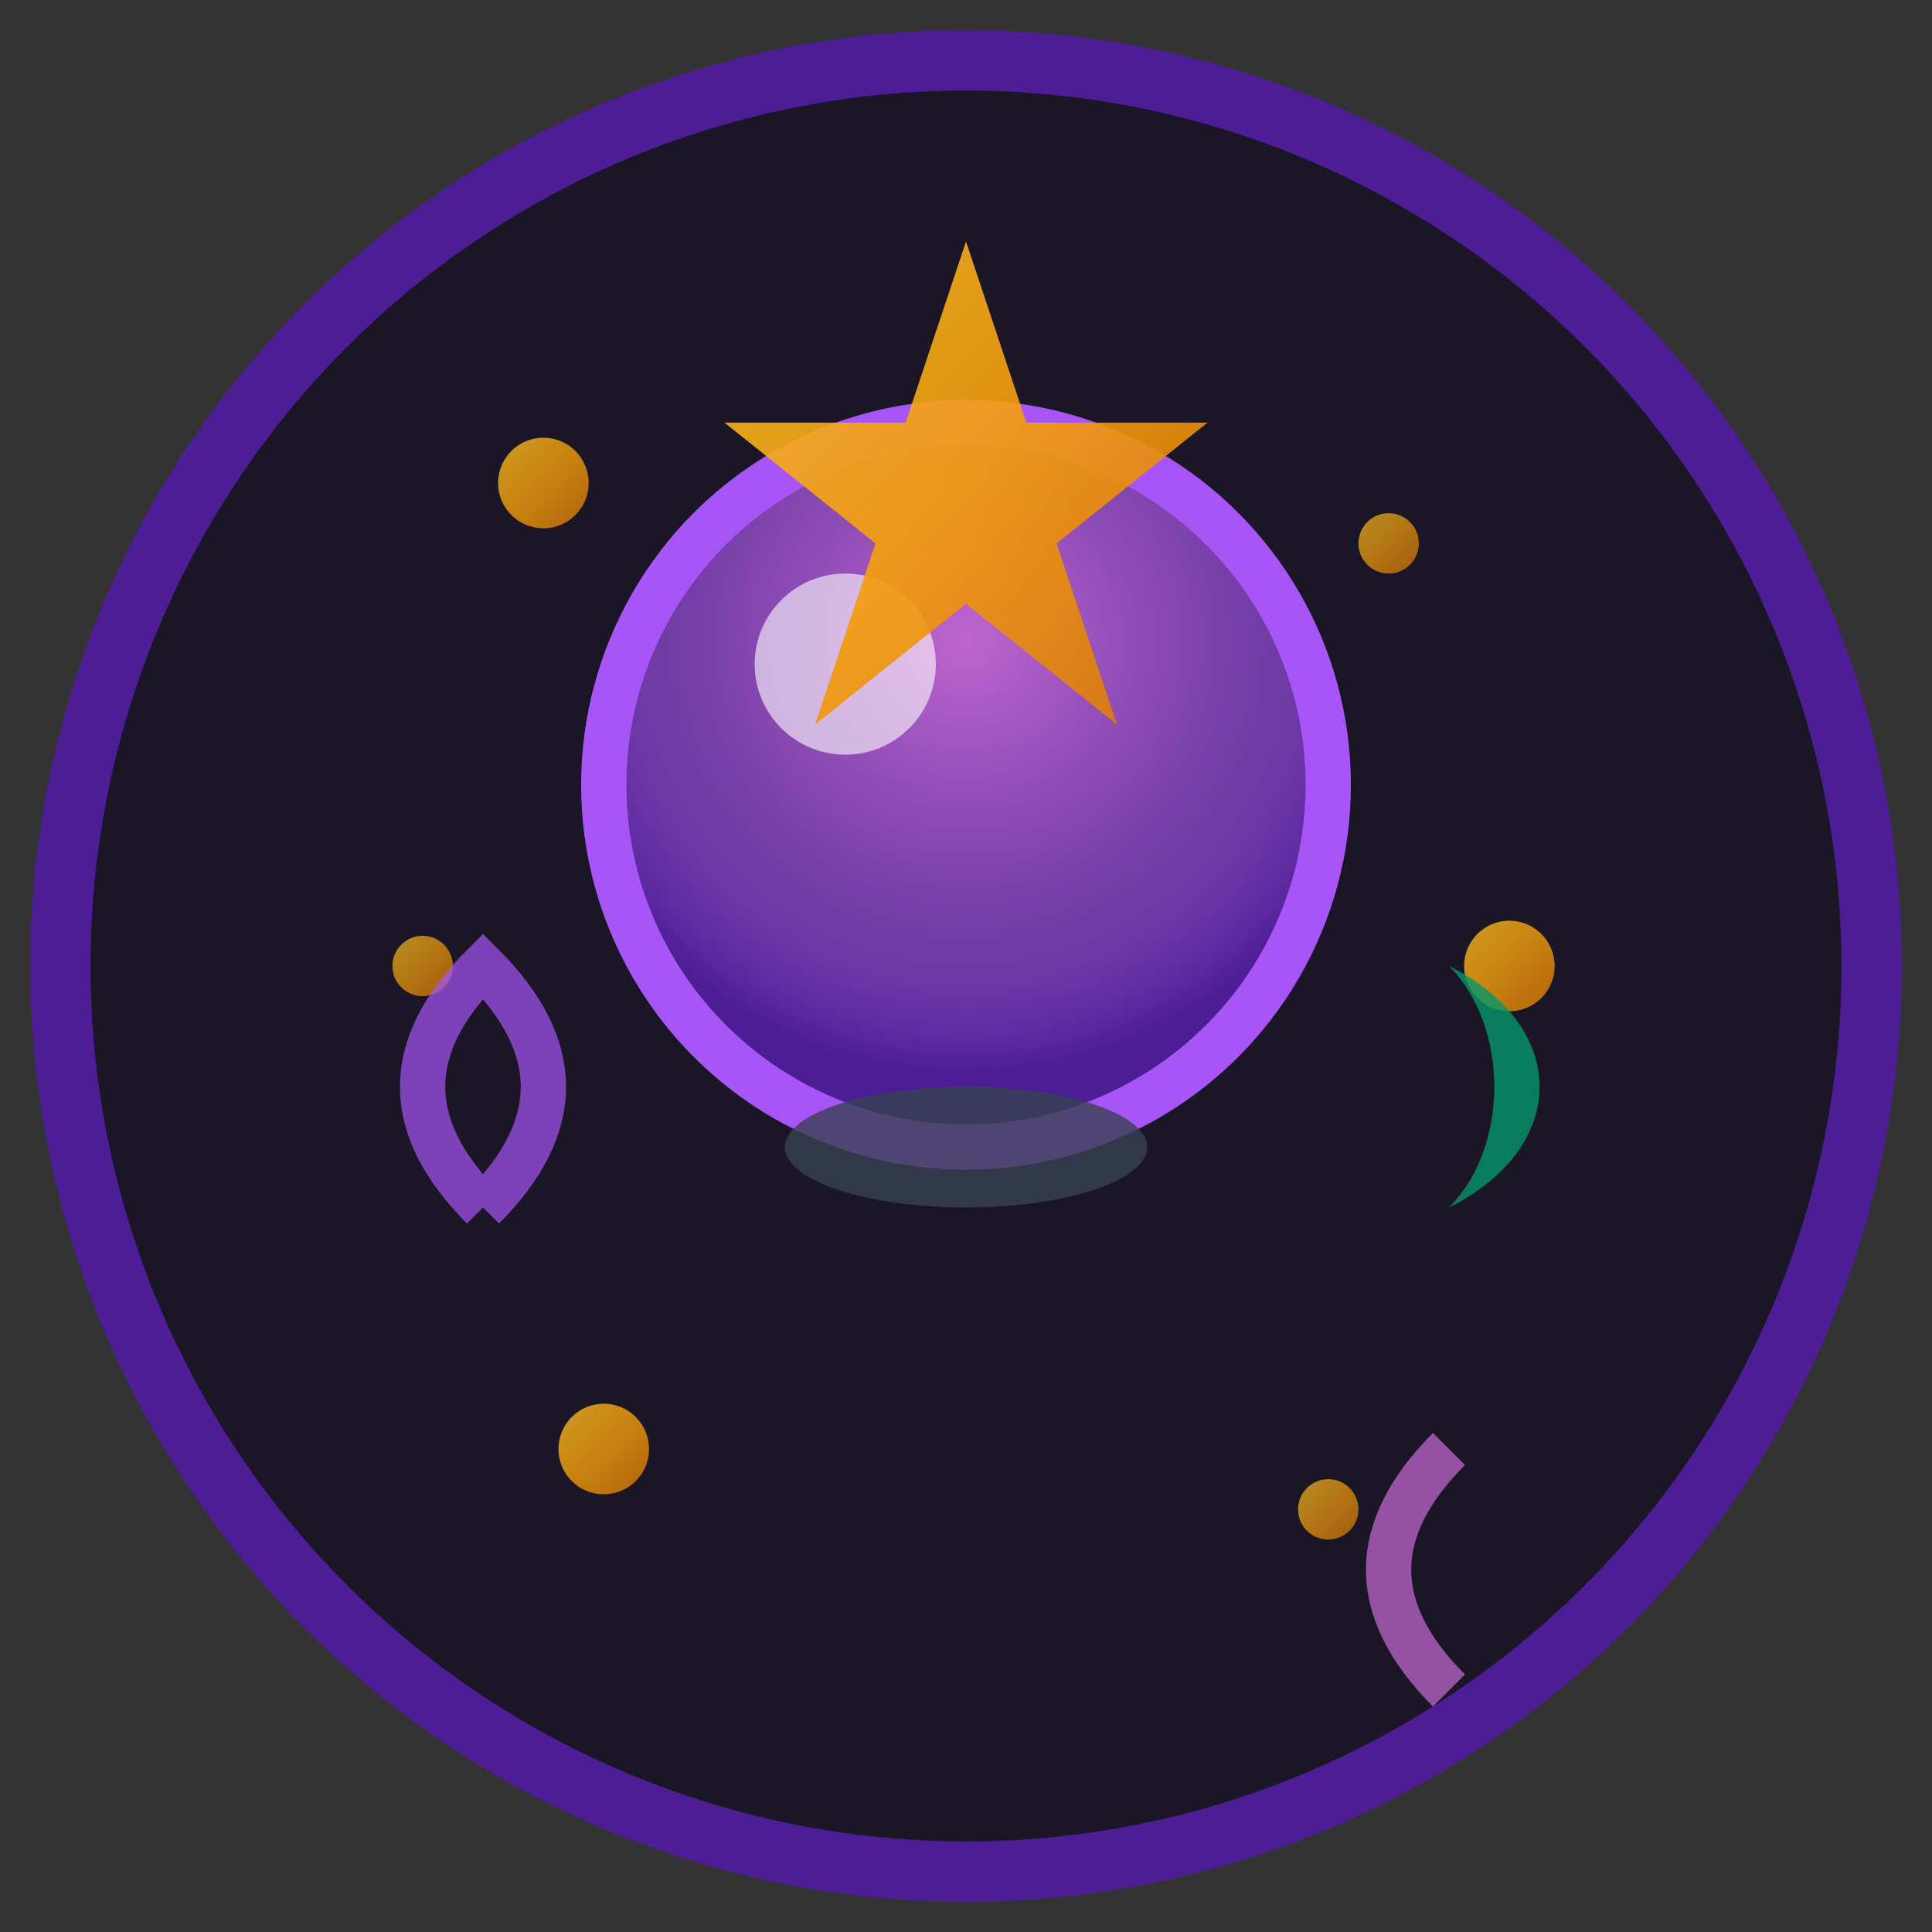
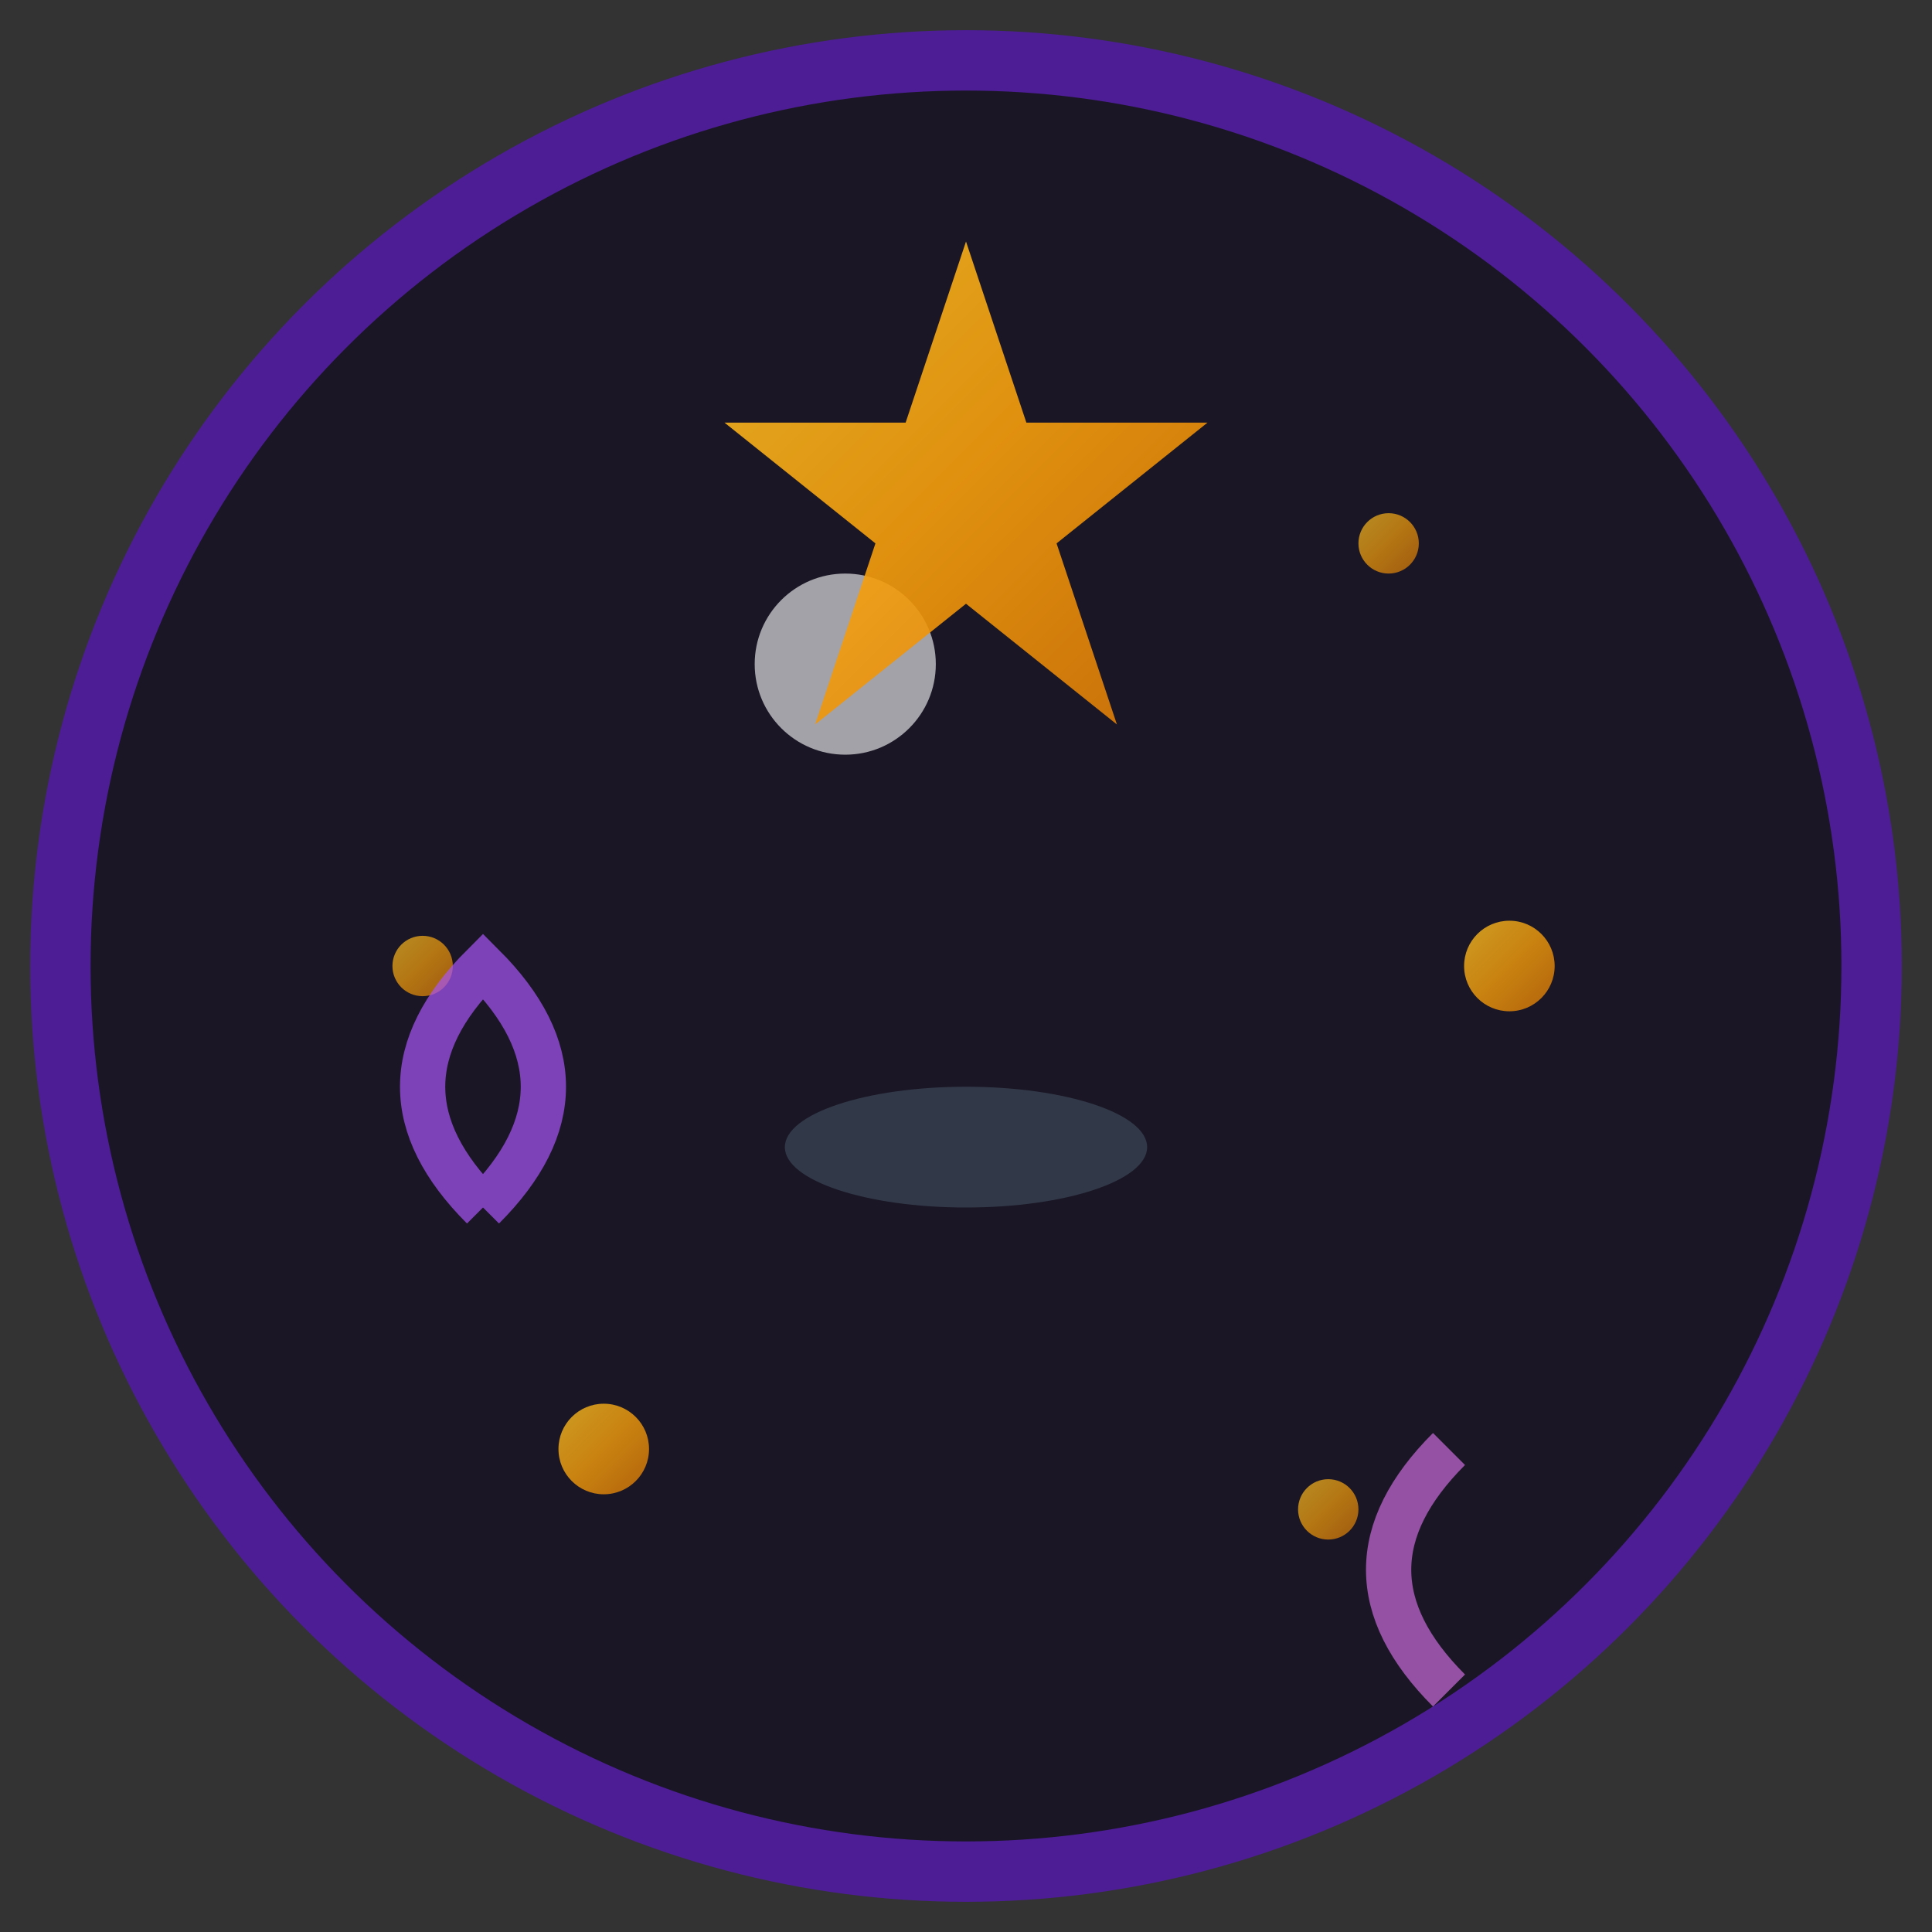
<svg xmlns="http://www.w3.org/2000/svg" width="64" height="64" viewBox="0 0 64 64">
  <rect x="0" y="0" width="64" height="64" fill="#333333" stroke="none" />
  <defs>
    <radialGradient id="crystalBall" cx="50%" cy="30%" r="60%">
      <stop offset="0%" style="stop-color:#e879f9;stop-opacity:0.8" />
      <stop offset="70%" style="stop-color:#a855f7;stop-opacity:0.6" />
      <stop offset="100%" style="stop-color:#4c1d95;stop-opacity:1" />
    </radialGradient>
    <linearGradient id="starGradient" x1="0%" y1="0%" x2="100%" y2="100%">
      <stop offset="0%" style="stop-color:#fbbf24;stop-opacity:1" />
      <stop offset="50%" style="stop-color:#f59e0b;stop-opacity:1" />
      <stop offset="100%" style="stop-color:#d97706;stop-opacity:1" />
    </linearGradient>
  </defs>
  <circle cx="32" cy="32" r="30" fill="#1a1625" stroke="#4c1d95" stroke-width="2" />
-   <circle cx="32" cy="26" r="12" fill="url(#crystalBall)" stroke="#a855f7" stroke-width="1.5" />
  <circle cx="28" cy="22" r="3" fill="#ffffff" opacity="0.6" />
  <g fill="url(#starGradient)">
    <path d="M32,8 L34,14 L40,14 L35,18 L37,24 L32,20 L27,24 L29,18 L24,14 L30,14 Z" opacity="0.9" />
-     <circle cx="18" cy="16" r="1.5" opacity="0.8" />
    <circle cx="46" cy="18" r="1" opacity="0.7" />
    <circle cx="50" cy="32" r="1.5" opacity="0.8" />
    <circle cx="14" cy="32" r="1" opacity="0.7" />
    <circle cx="20" cy="48" r="1.5" opacity="0.8" />
    <circle cx="44" cy="50" r="1" opacity="0.7" />
  </g>
-   <path d="M48,40 C50,38 50,34 48,32 C52,34 52,38 48,40 Z" fill="#059669" opacity="0.8" />
  <path d="M16,40 Q20,36 16,32 Q12,36 16,40" stroke="#a855f7" stroke-width="1.5" fill="none" opacity="0.7" />
  <path d="M48,48 Q44,52 48,56" stroke="#e879f9" stroke-width="1.5" fill="none" opacity="0.6" />
  <ellipse cx="32" cy="38" rx="6" ry="2" fill="#374151" opacity="0.8" />
</svg>